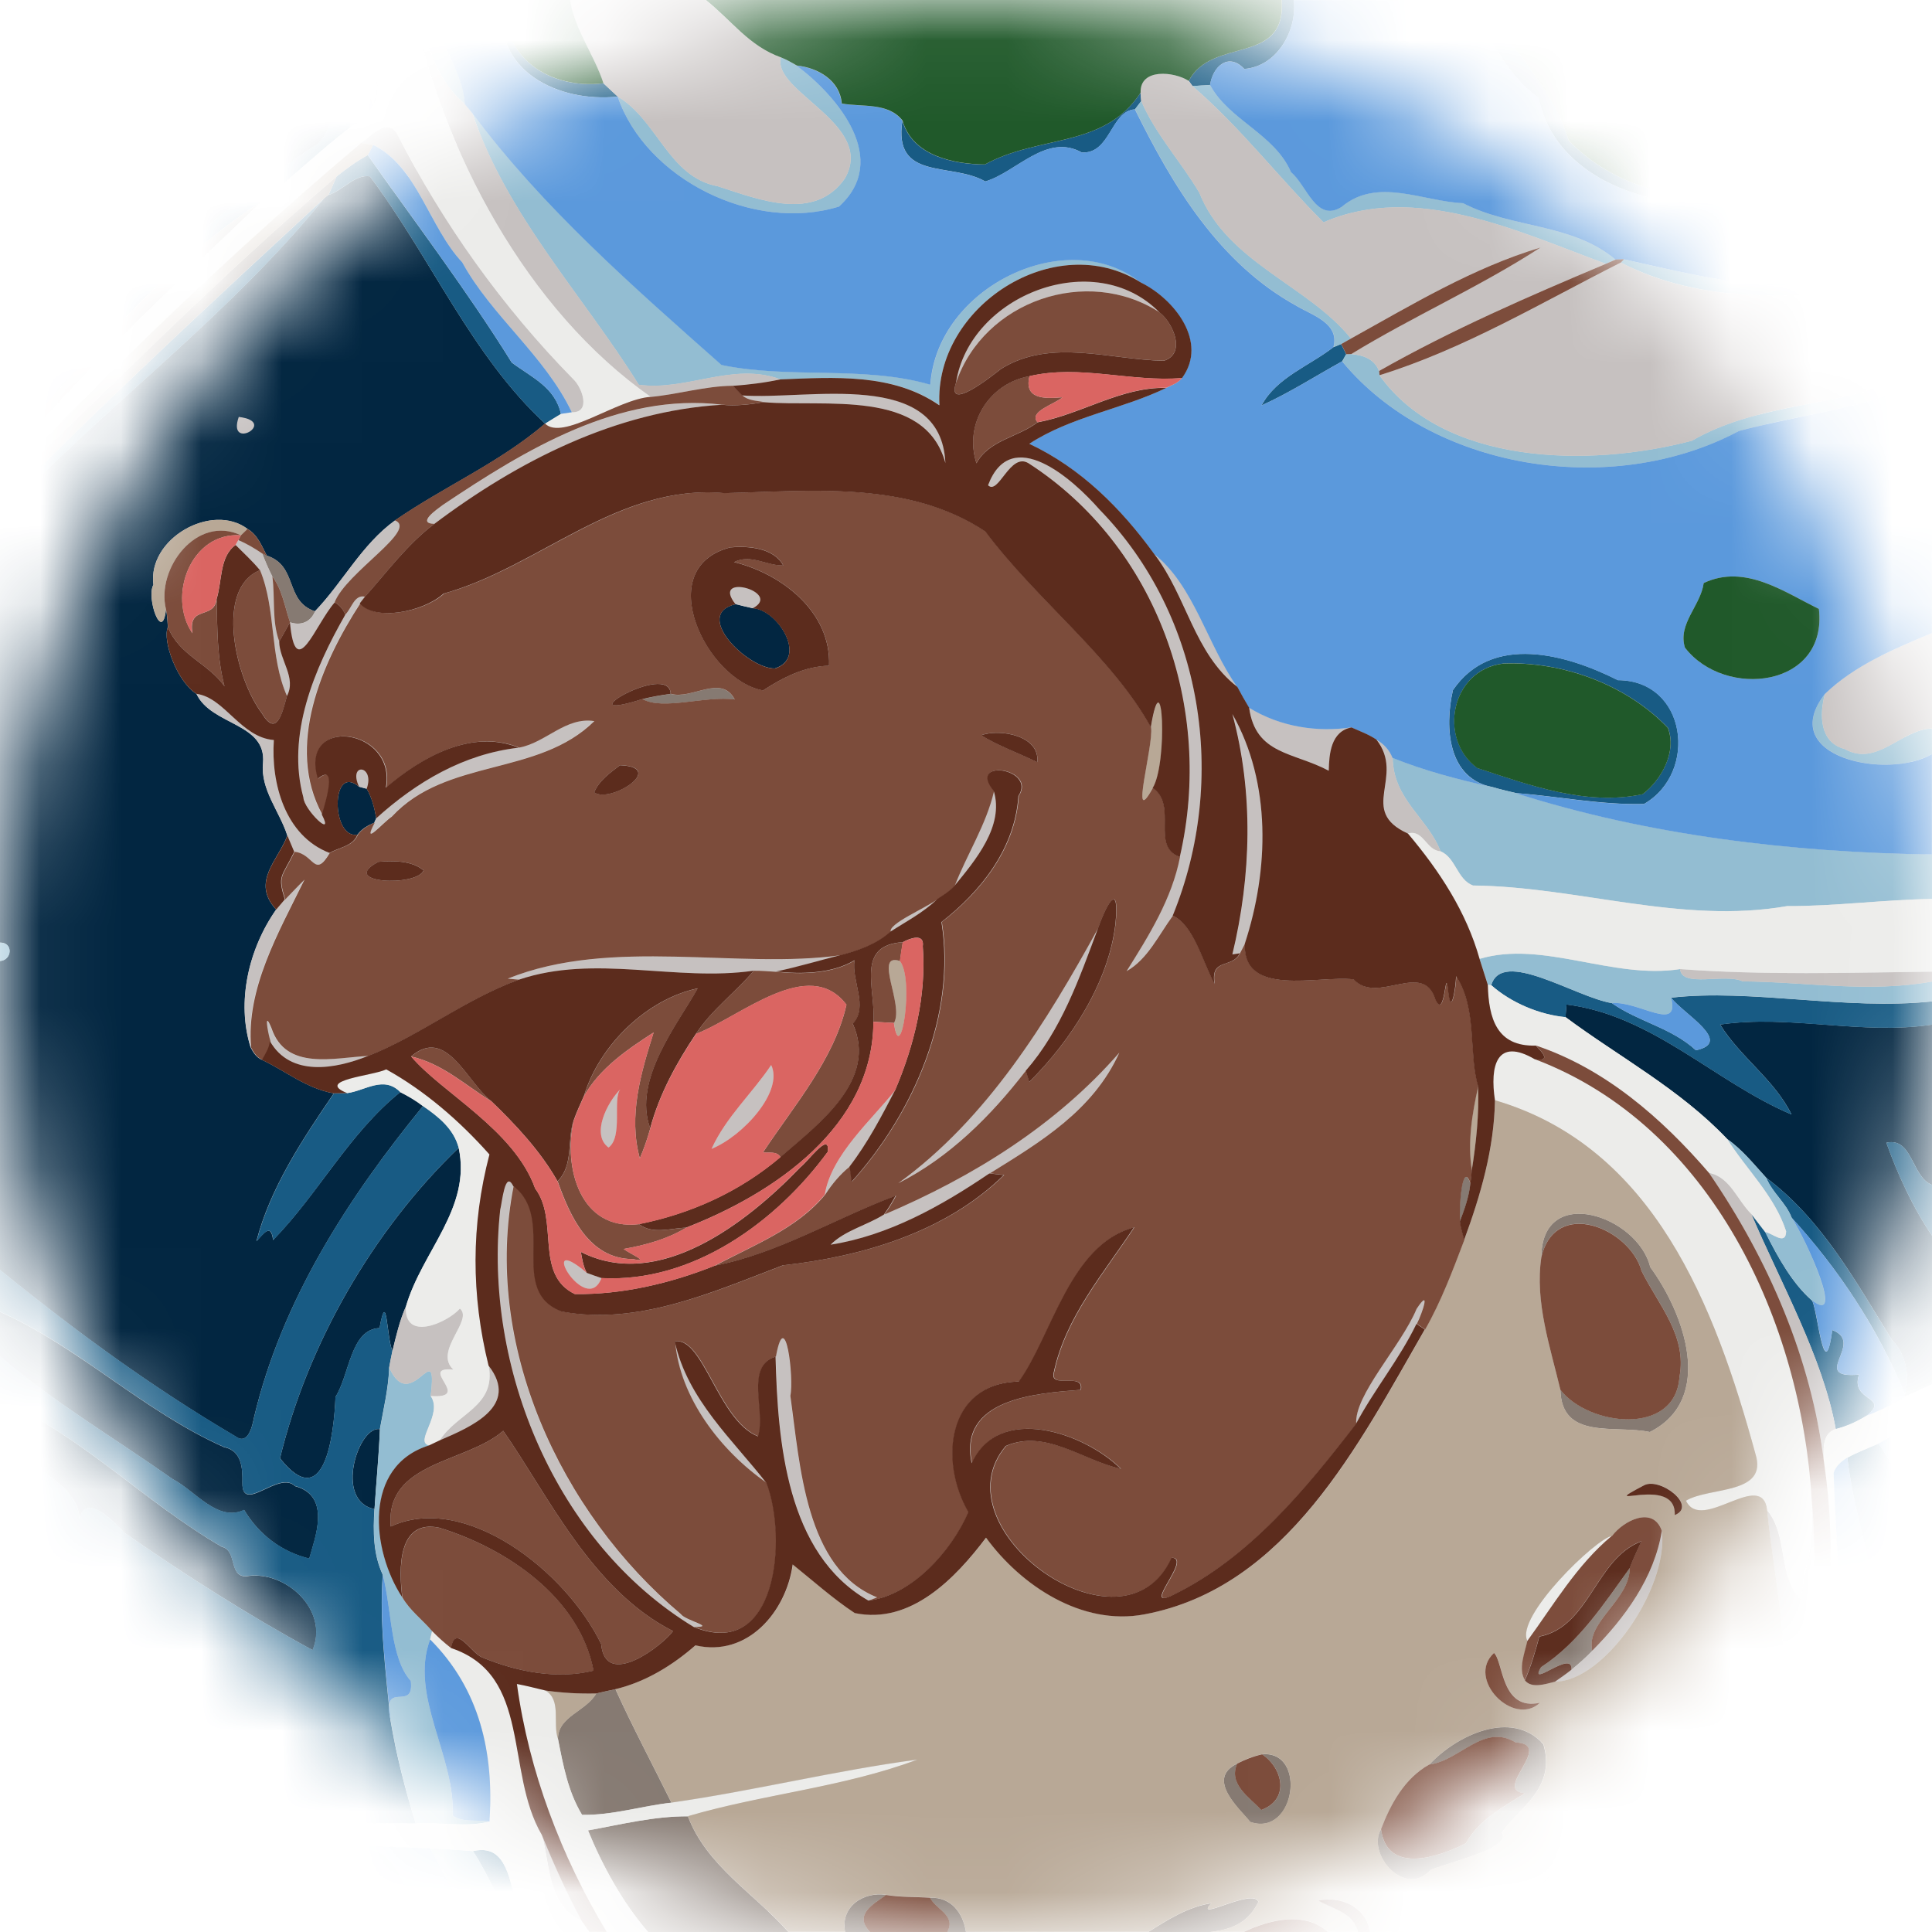
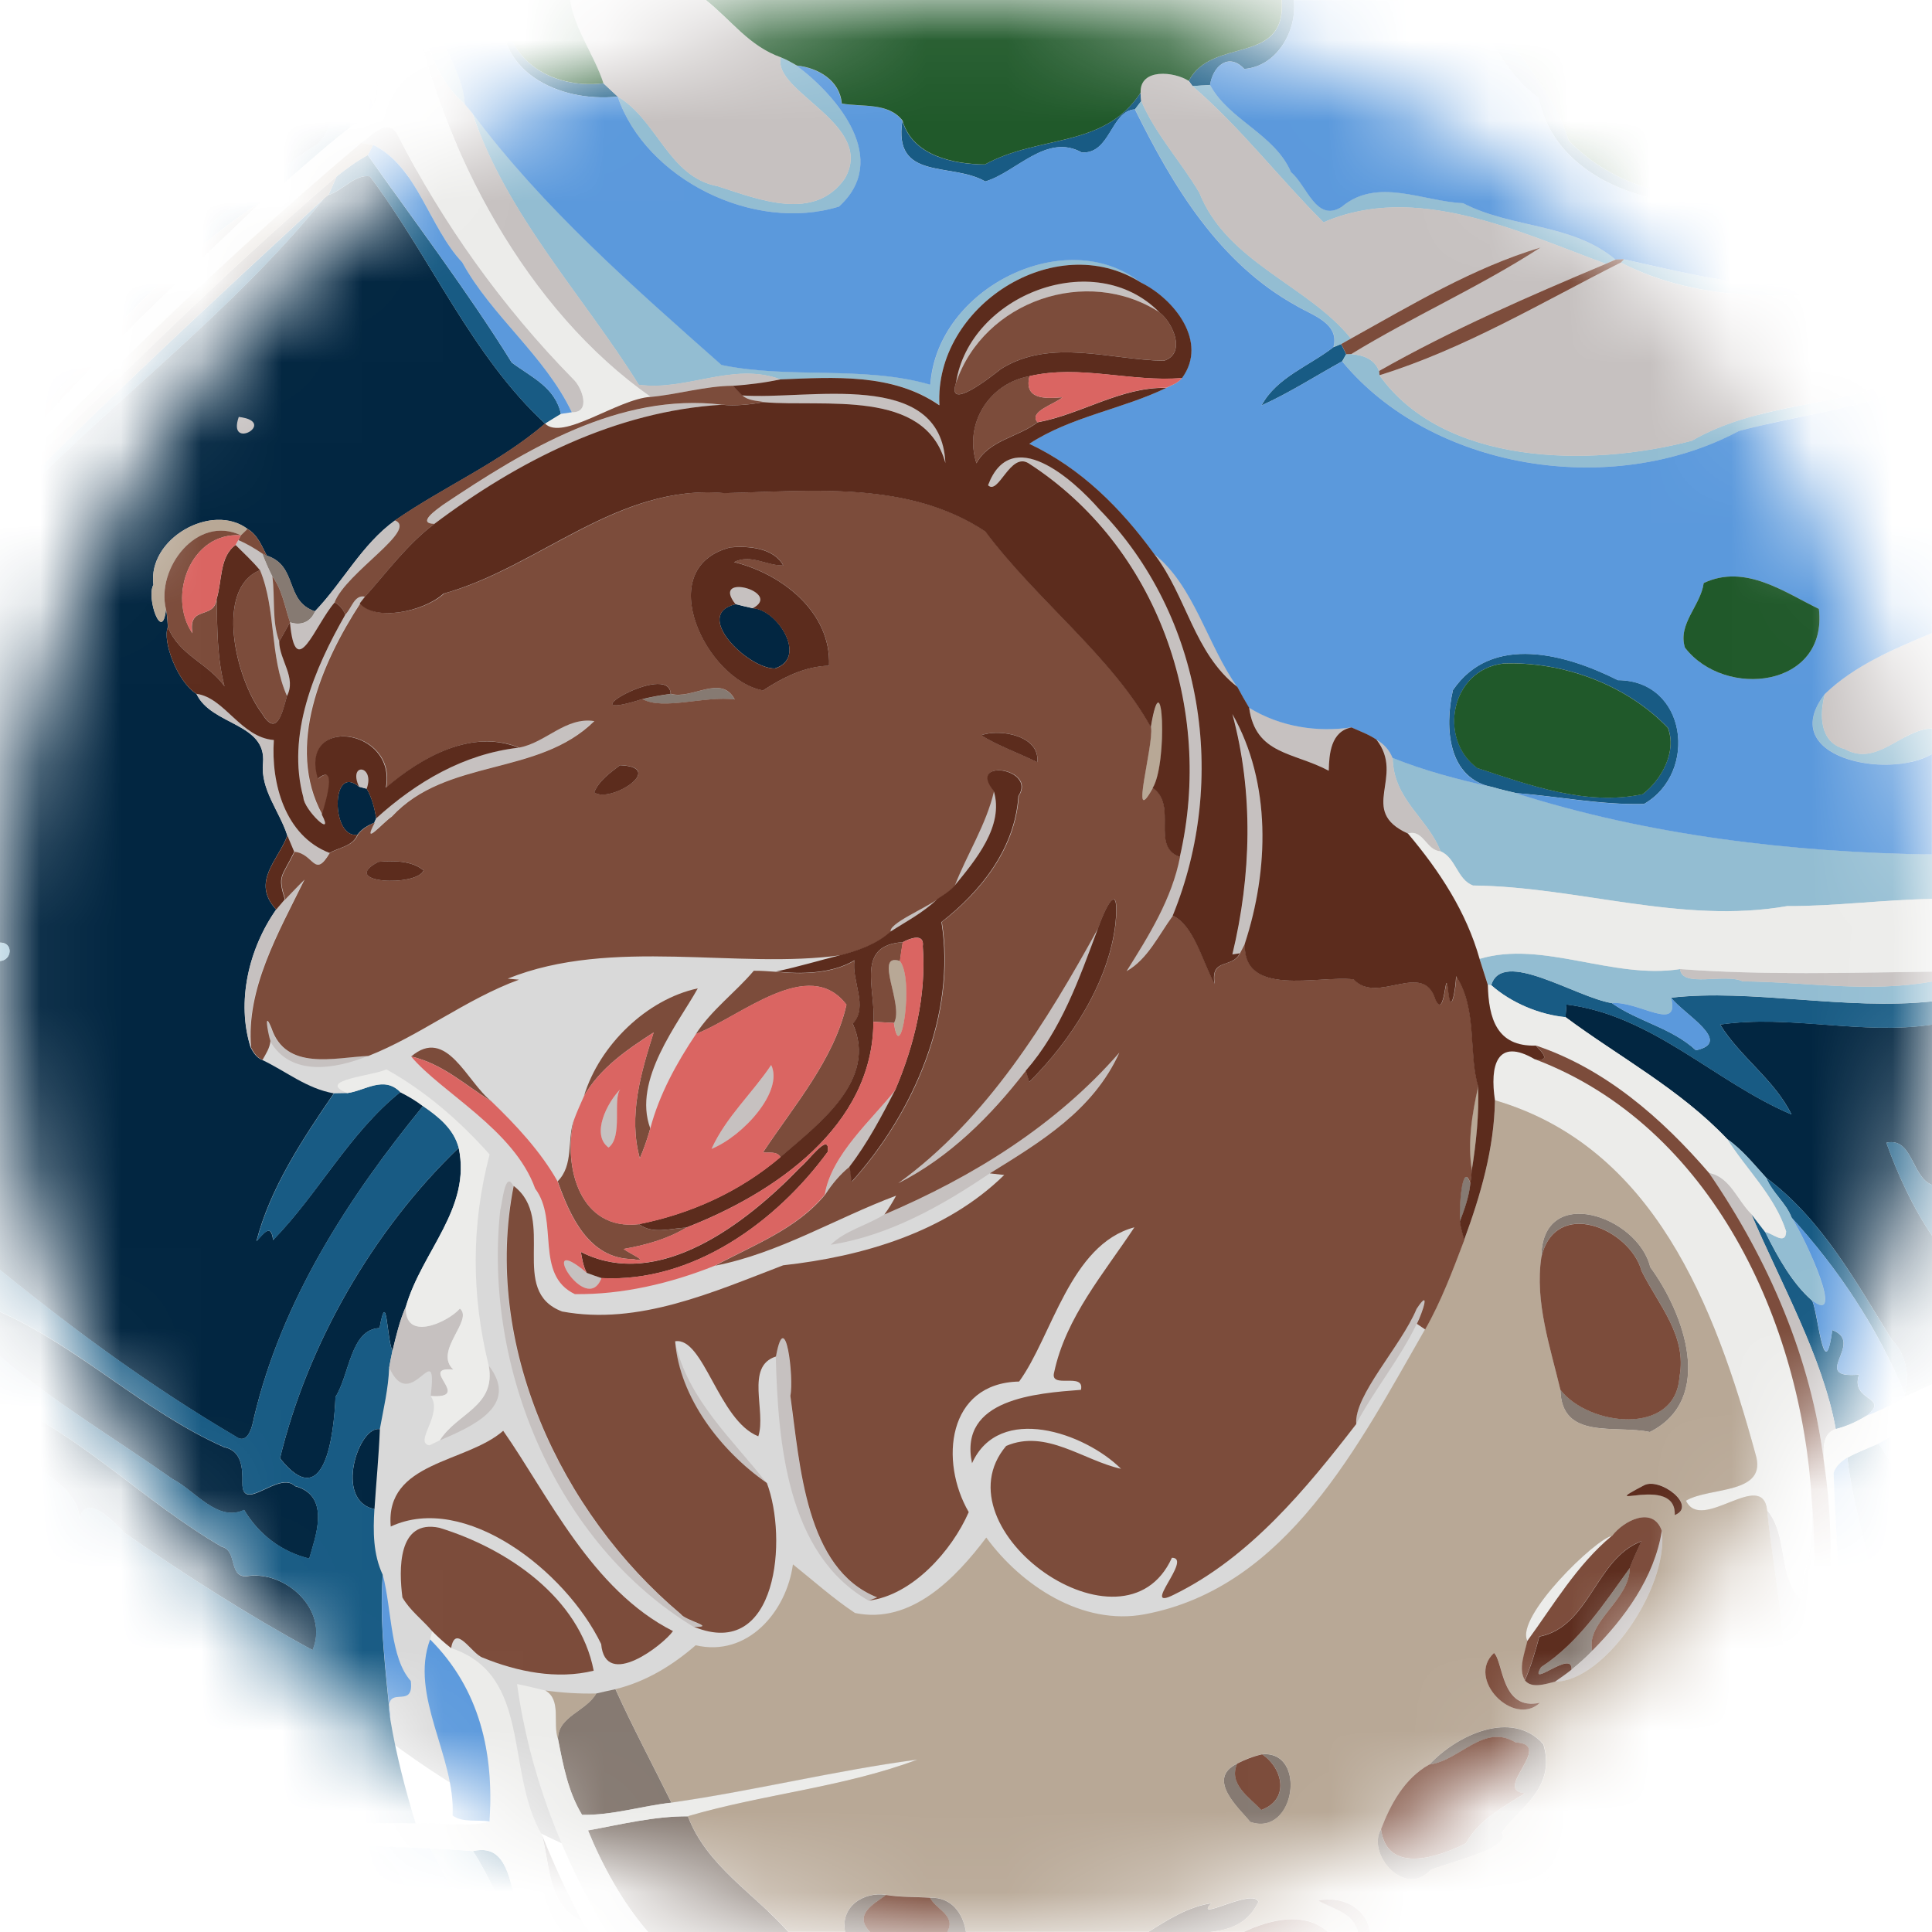
<svg xmlns="http://www.w3.org/2000/svg" fill="none" height="24" viewBox="0 0 24 24" width="24">
  <clipPath id="a">
    <path d="m0 0h24v24h-24z" />
  </clipPath>
  <mask id="b" height="24" maskUnits="userSpaceOnUse" width="24" x="0" y="0">
    <circle cx="12" cy="12" fill="#d9d9d9" r="12" />
  </mask>
  <g clip-path="url(#a)">
    <g mask="url(#b)">
      <circle cx="12" cy="12" fill="#d9d9d9" r="12" />
      <path d="m0 0h3.574c.026.629.895 1.235.377 1.785-1.528.984-2.792 2.317-3.951 3.698z" fill="#022641" />
      <path d="m4.082 2.421c.178-.054.326-.26.514-.23.772 1.037 1.264 2.227 2.176 3.072-.569.487-1.246.776-1.865 1.202-.414.299-.647.767-.995 1.129-.38-.128-.207-.564-.598-.692-.062-.121-.116-.261-.24-.332-.441-.33-1.242.116-1.169.695-.092.163.113.733.156.304.017.072.018.146.024.221-.071.169.116.68.355.829.184.395.871.358.827.859-.034.331.206.6.302.902-.113.306-.454.575-.139.919-.34.484-.497 1.147-.316 1.715.032.062.073.125.141.152.298.141.554.357.892.416-.395.578-.792 1.179-.962 1.837.088-.091.18-.233.207-.015.56-.572.943-1.325 1.579-1.837.099.05.195.106.283.174-.935 1.145-1.754 2.419-2.098 3.864-.022.114-.075.357-.235.236-1.031-.606-1.996-1.313-2.923-2.066v-3.837c.154-.012.167-.234 0-.229v-5.282c1.289-1.37 2.853-2.506 4.03-3.967.013-.01.039-.031.052-.04zm-1.116 2.758c.499.061-.151.433 0 0z" fill="#022641" />
      <path d="m9.626 8.304c-.337.004-1.03-.675-.487-.799.07.018.14.035.211.05.308.013.689.617.277.748z" fill="#022641" />
      <path d="m4.441 10.368c-.328.061-.336-.896.019-.595.023.006.071.019.095.025.066.112.097.239.119.367-.006.014-.019.041-.025.055-.08.033-.157.077-.209.149z" fill="#022641" />
      <path d="m19.46 12.478c1.069.133 1.847.965 2.795 1.366-.211-.431-.634-.708-.887-1.117.863-.127 1.756.133 2.632.001v1.991c-.257-.098-.237-.595-.567-.524.138.387.329.804.567 1.154v1.847c-.113.052-.229.101-.341.156l.005-.031c.064-.233.012-.497-.159-.672-.449-.723-.868-1.497-1.564-2.018-.154-.169-.298-.35-.487-.483-.586-.619-1.349-1.024-2.007-1.513.003-.04.009-.118.012-.157z" fill="#022641" />
      <path d="m3.478 18.116c.343-1.415 1.151-2.831 2.22-3.857.16.751-.454 1.281-.655 1.969-.079.178-.122.367-.168.555-.073-.166-.067-.8-.16-.285-.361.014-.37.575-.547.855-.019.452-.129 1.469-.689.763z" fill="#022641" />
      <path d="m0 16.297c.976.432 1.782 1.235 2.782 1.68.22.043.234.258.229.445-.003.392.453-.16.655.04.46.123.241.659.176.9-.344-.083-.629-.301-.809-.604-.331.156-.613-.243-.888-.383-.719-.507-1.475-.953-2.146-1.525z" fill="#022641" />
      <path d="m0 17.389c1.001.431 1.794 1.27 2.755 1.826.197.047.083.373.303.367.478-.085 1.035.413.826.917-.805-.437-1.598-.943-2.34-1.459-.129-.138-.48-.505-.556-.171-.016-.458-.703-.661-.989-1.028z" fill="#022641" />
      <path d="m4.652 18.746c-.508-.101-.195-1.044.067-.992-.013.332-.046.662-.067.992z" fill="#022641" />
      <path d="m3.574 0h.149c.067.194.115.401.253.561.026.141.17.214.197.356-.007.158.026.331.172.421.005.082.007.164.004.245-.379.287-.717.623-1.092.913-1.276.829-2.24 2.048-3.257 3.158v-.172c1.159-1.381 2.423-2.714 3.951-3.698.517-.55-.351-1.156-.377-1.785z" fill="#185b84" />
      <path d="m6.247 0h.041c-.08.728.562 1.115 1.208 1.034.058.056.118.111.178.166-.724.076-1.573-.307-1.427-1.2z" fill="#185b84" />
      <path d="m15.921 0h.152c.042.39-.215.826-.616.856-.195-.209-.392-.032-.424.199-.073.005-.146.01-.218.014-.012-.016-.035-.048-.047-.064.288-.556 1.216-.182 1.154-1.005z" fill="#185b84" />
      <path d="m18.289 0h.157c.295.602.847 1.075 1.04 1.745.676.704 1.815.901 2.705.47.362-.179.405.374.734.427.425.065.669.464 1.074.559v.169c-.646-.339-1.207-.58-1.813-1.015-1.054.436-2.818.104-3.073-1.139-.403-.292-.631-.767-.825-1.215z" fill="#185b84" />
      <path d="m12.233 2.044c.687-.375 1.48-.197 1.935-.892.002.026.007.077.009.103-.02.026-.059.077-.078.103-.302.019-.302.556-.66.536-.439-.244-.814.246-1.199.36-.425-.244-1.147-.001-1.03-.755.124.441.641.541 1.022.545z" fill="#185b84" />
      <path d="m4.181 2.192c.122-.098.249-.19.387-.266.589.839 1.237 1.689 1.789 2.578.242.181.539.305.611.638-.066.04-.131.081-.197.121-.911-.845-1.403-2.035-2.176-3.072-.188-.03-.336.176-.514.23.034-.076.067-.152.1-.229z" fill="#185b84" />
      <path d="m0 6.302c1.304-1.319 2.668-2.582 4.03-3.841-1.177 1.46-2.74 2.596-4.03 3.967z" fill="#185b84" />
      <path d="m16.566 4.312c.023-.01.071-.028.094-.038.016.032.047.095.063.126-.013.022-.037.066-.05.088-.333.184-.654.391-1.001.548.185-.348.594-.491.893-.724z" fill="#185b84" />
      <path d="m18.049 8.573c.484-.711 1.415-.444 2.049-.124.859.002 1.001 1.15.325 1.538-.534.014-1.064-.095-1.596-.136-.095-.023-.191-.044-.285-.073-.55-.104-.602-.727-.493-1.205zm.628-.331c-.65.073-.82.934-.326 1.298.648.212 1.355.475 2.056.325.23-.176.427-.526.313-.824-.517-.538-1.307-.827-2.042-.799z" fill="#185b84" />
      <path d="m18.525 12.238c.136-.46 1.04.147 1.498.223.331.233.741.305 1.044.586.473-.101-.155-.452-.308-.653.995-.114 2.171.16 3.241.046v.289c-.875.132-1.769-.127-2.632-.001.254.409.676.686.887 1.117-.949-.401-1.727-1.234-2.795-1.366-.003.039-.009.118-.012.157-.323-.031-.677-.178-.923-.397z" fill="#185b84" />
      <path d="m4.314 13.579c.22-.029.454-.222.659-.012-.637.512-1.019 1.265-1.579 1.837-.027-.218-.119-.076-.207.015.17-.658.566-1.259.962-1.837.041-.001.124-.002.166-.003z" fill="#185b84" />
      <path d="m5.256 13.741c.19.13.382.283.442.518-1.069 1.026-1.877 2.442-2.22 3.857.56.706.671-.311.689-.763.177-.28.186-.841.547-.855.094-.515.087.119.16.285-.014.068-.028.136-.04.205-.009.26-.07.512-.116.766-.262-.052-.575.891-.067.992-.017.277-.017.559.103.816-.043.604.038 1.202.095 1.8.073.437.185.866.314 1.29-.867.001-1.694-.045-2.56-.061.092-.032.19-.042.284-.064-.983.022-1.962-.2-2.89-.517v-4.171c.286.367.973.57.989 1.028.076-.334.427.033.556.171.742.516 1.535 1.022 2.34 1.459.209-.504-.349-1.001-.826-.917-.22.005-.106-.32-.303-.367-.961-.556-1.754-1.395-2.755-1.826v-.54c.67.572 1.427 1.018 2.146 1.525.275.14.557.539.888.383.181.303.465.521.809.604.065-.241.283-.777-.176-.9-.202-.2-.658.352-.655-.04.005-.187-.009-.401-.229-.445-1-.445-1.807-1.248-2.782-1.68v-.521c.928.753 1.892 1.46 2.923 2.066.16.121.213-.122.235-.236.343-1.445 1.162-2.719 2.098-3.864z" fill="#185b84" />
      <path d="m23.433 14.195c.33-.071.31.425.567.524v.631c-.238-.35-.429-.767-.567-1.154z" fill="#185b84" />
      <path d="m21.942 14.632c.696.521 1.114 1.295 1.564 2.018.171.175.223.439.159.672-.337-.824-.832-1.564-1.408-2.195-.071-.187-.241-.31-.315-.495z" fill="#185b84" />
      <path d="m22.804 17.752c-.16-.894-.684-1.814-1.048-2.67.058.074.115.148.172.223.166.334.346.645.577.847.068.056.154 1.123.256.371.418.158-.296.608.332.553-.114.338.392.269.098.509-.121.074-.25.135-.388.168z" fill="#185b84" />
      <path d="m23.738 17.704c.086-.049.175-.097.262-.146v1.97c-.17-.583-.107-1.225-.262-1.824z" fill="#185b84" />
      <path d="m22.948 18.108c.125-.068.259-.118.389-.176.173.27.362.511.035.746.292-.095.412.549.079.229-.149.328.295.196.24.518-.295-.142-.274.03-.409.23-.117-.495-.274-1.028-.334-1.547z" fill="#185b84" />
      <path d="m24 20.782c-.248-.232-.083-.661 0-.949z" fill="#185b84" />
      <path d="m23.326 22.664c.106-.455.344-1.394.674-1.847v1.475c-.576.043-.417.551 0 .141v.211c-.131.207-.167.457-.25.685-.158.079-.331.119-.499.167-.132-.033-.426.106-.435-.085.199-.23.257-.566.511-.745z" fill="#185b84" />
      <path d="m0 22.303c.995.218 1.971.557 2.996.634.347.209.812-.218 1.071.181.128.308.295.598.472.881h-4.538z" fill="#185b84" />
      <path d="m4.571 22.985c.386.025.452.554.632.822-.343-.109-.502-.507-.632-.822z" fill="#185b84" />
      <path d="m5.875 22.995c.551-.128.429.694.697 1.005h-.149c-.207-.322-.338-.686-.548-1.005z" fill="#185b84" />
      <path d="m3.723 0h.12c.067.181.131.366.133.561-.138-.16-.186-.367-.253-.561z" fill="#867a72" />
      <path d="m4.173.917c.102.118.178.26.172.421-.146-.089-.178-.262-.172-.421z" fill="#867a72" />
      <path d="m0 6.126c1.38-1.325 2.729-2.694 4.181-3.934-.033.077-.065.153-.1.229-.013.01-.039.03-.052.04-1.361 1.259-2.725 2.522-4.03 3.841z" fill="#867a72" />
      <path d="m0 5.655c1.016-1.111 1.981-2.329 3.257-3.158-1.121 1.072-2.264 2.134-3.257 3.332z" fill="#867a72" />
      <path d="m3.257 6.874.058.028c.391.128.218.564.598.692-.053.133-.175.182-.31.136-.065-.192-.096-.403-.22-.569-.048-.093-.089-.19-.126-.287z" fill="#867a72" />
      <path d="m8.331 8.619c.261.079.628-.25.795.071-.364-.05-.89.139-1.145-.005.115-.028.232-.049.35-.065z" fill="#867a72" />
      <path d="m18.136 15.171c-.016-.119.02-.778.13-.469-.017.163-.071.317-.13.469z" fill="#867a72" />
      <path d="m19.147 15.619c.003-.925 1.201-.516 1.353.122.421.574.808 1.637-.005 2.048-.432-.092-1.098.106-1.111-.525.347.451 1.43.581 1.479-.161.097-.511-.263-.895-.471-1.315-.142-.525-1.069-.923-1.245-.17z" fill="#867a72" />
      <path d="m20.246 19.477c.002.401-.548.667-.466 1.03-.08.084-.168.161-.259.235.023-.266-.549.252-.377-.032.47-.307.781-.784 1.102-1.232z" fill="#867a72" />
      <path d="m7.408 21.037c.079-.019.158-.036.237-.053.217.478.464.94.695 1.409-.371.04-.735.159-1.11.151-.175-.289-.235-.617-.299-.943-.002-.28.351-.343.476-.565z" fill="#867a72" />
      <path d="m17.755 21.921c.338-.364 1.024-.694 1.417-.253.167.557-.333.815-.514 1.094.112.191-.524.334-.882.464-.325.362-.807-.197-.62-.503.072.569.716.348 1.054.176.164-.295.464-.449.734-.622-.417-.032.376-.608-.116-.631-.398-.241-.689.226-1.073.275z" fill="#867a72" />
      <path d="m20.539 21.968c-.167-.434 1.157-.735 1.357-.101.008.073.052.083.112.05-.066.151-.142.297-.215.444-.047-.139-.178-.22-.275-.321-.224-.141-.515-.02-.766-.044.187-.103.406-.08.61-.115-.244-.264-.572-.032-.823.086z" fill="#867a72" />
      <path d="m15.679 21.793c.562-.05.411 1.035-.149.84-.116-.152-.564-.531-.16-.725-.114.256.148.416.298.576.354-.127.274-.514.012-.691z" fill="#867a72" />
      <path d="m21.188 22.358c.256.238.212.616.283.076.105.147.021.341.014.506-.041.064-.079.13-.113.198-.061.071-.122.14-.182.211.157-.635-.469.499-.734.652h-.257c.351-.353.642-.764.926-1.173.119-.134.086-.308.064-.469z" fill="#867a72" />
      <path d="m7.304 22.738c.411-.074.821-.178 1.241-.175.232.616.832.966 1.249 1.437h-1.744c-.32-.369-.568-.826-.746-1.262z" fill="#867a72" />
      <path d="m10.498 24c-.061-.313.226-.504.51-.46-.167.12-.404.244-.2.46z" fill="#867a72" />
      <path d="m11.552 23.575c.262-.011.411.188.447.425h-.232c.11-.207-.134-.274-.215-.425z" fill="#867a72" />
      <path d="m15.048 23.643c-.233.245.52-.197.584-.017-.117.244-.313.344-.598.374h-.77c.243-.153.494-.313.784-.357z" fill="#867a72" />
      <path d="m3.843 0h.239c.1.472.376.877.553 1.32-.083.101-.173.198-.287.263.002-.082.001-.164-.004-.245.006-.16-.07-.303-.172-.421-.028-.142-.172-.215-.197-.356-.002-.195-.066-.38-.133-.561z" fill="#93bdd2" />
      <path d="m5.213 0h.197c-.03.476.343.846.365 1.292-.374-.31-.512-.827-.562-1.292z" fill="#93bdd2" />
      <path d="m10.496 2.215c.385-.673-.907-1.073-.796-1.501.069.026.133.064.197.101.517.389 1.167 1.17.526 1.751-1.06.327-2.401-.34-2.749-1.366.493.29.632 1.001 1.244 1.114.508.164 1.201.446 1.579-.099z" fill="#93bdd2" />
      <path d="m14.814 1.069c.073-.005.145-.01.218-.014.238.438.803.61 1.006 1.084.196.157.311.631.629.43.441-.373 1.01-.067 1.508-.046.607.317 1.354.247 1.894.701-.031.013-.091.04-.121.053-1.09-.401-2.363-1.013-3.507-.515-.555-.554-1.032-1.181-1.628-1.693z" fill="#93bdd2" />
      <path d="m14.177 1.254c.18.419.493.752.722 1.14.343.866 1.355 1.152 1.883 1.811-.031.017-.092.052-.122.069-.023.01-.071.028-.094.038.08-.298-.263-.395-.458-.513-.964-.529-1.539-1.492-2.008-2.442.019-.026.058-.077.078-.103z" fill="#93bdd2" />
      <path d="m5.867 1.402c.88 1.18 1.997 2.156 3.098 3.131.847.177 1.761.004 2.594.245.082-1.207 1.693-1.999 2.614-1.268-1.069-.677-2.57.301-2.503 1.523-.58-.4-1.304-.346-1.974-.32-.597-.22-1.163.149-1.761.067-.69-1.108-1.64-2.102-2.068-3.377z" fill="#93bdd2" />
      <path d="m20.175 3.221c.918.201 1.925.491 2.863.197.362-.048.565.171.575.52.492.193.325.822-.111.963-.619.2-1.269.284-1.898.452-1.6.852-3.83.471-4.931-.864.013-.022.037-.066.05-.088l.062-.002c.148.012.289.06.346.21l.005.053c.796 1.115 2.594 1.151 3.881.813.784-.455 1.732-.425 2.562-.736.43-.392-.122-.764-.203-1.174-1.078.145-2.23.217-3.242-.303z" fill="#93bdd2" />
      <path d="m24 9.367c-.547.323-1.942.041-1.33-.747-.071.256-.069.602.245.684.401.226.697-.241 1.084-.256z" fill="#93bdd2" />
      <path d="m17.3 9.413c.4.164.821.271 1.243.365.094.028.19.049.285.073 1.65.527 3.431.737 5.173.763v.553c-.603.009-1.198.091-1.801.089-1.312.23-2.6-.242-3.902-.256-.197-.074-.212-.346-.403-.425-.161-.418-.586-.639-.595-1.162z" fill="#93bdd2" />
      <path d="m0 11.71c.167-.005.154.217 0 .229z" fill="#93bdd2" />
      <path d="m18.38 11.912c.784-.235 1.648.258 2.491.127.019.238.56.047.778.152.786.006 1.567.145 2.351.002v.246c-1.07.115-2.246-.16-3.241-.046.113.442-.403.038-.736.068-.458-.076-1.362-.683-1.498-.223l-.043-.005c-.035-.107-.068-.214-.102-.321z" fill="#93bdd2" />
      <path d="m21.455 14.149c.189.133.333.314.487.483.074.185.244.308.315.495.191.299.667 1.349.248 1.024-.231-.202-.411-.512-.577-.847.087.012.256.176.26-.008-.142-.442-.494-.769-.733-1.148z" fill="#93bdd2" />
-       <path d="m4.835 16.988c.269.61.609-.43.515.355.159.226-.214.574-.017.613-.824.255-.719 1.303-.334 1.888.094.163.248.277.369.418-.006.026-.019.078-.025.104-.261.7.317 1.453.279 2.187.127.093.31.048.459.075-.299.076-.611.003-.916.024-.13-.424-.241-.853-.314-1.29-.113-.512.299-.082.252-.48-.256-.289-.231-.851-.347-1.32-.12-.257-.121-.539-.103-.816.021-.331.054-.661.067-.992.046-.254.107-.506.116-.766z" fill="#93bdd2" />
      <path d="m22.52 22.501c.044-.148.097-.293.151-.437-.182.54.221.639.655.601-.254.179-.311.515-.511.745-.257.276-.433-.388-.113-.468.372-.247-.266-.112-.182-.441z" fill="#93bdd2" />
      <path d="m5.341 22.959c.178.008.356.024.534.036.21.319.341.683.548 1.005h-.661c-.062-.402-.182-.614-.421-1.041z" fill="#93bdd2" />
      <path d="m23.251 23.495c.169-.048.341-.088.499-.167.083 0 .167.001.25.004v.289c-.533-.129-1.309.416-1.637.008.255-.191.607.011.887-.134z" fill="#93bdd2" />
      <g fill="#c6c1c0">
        <path d="m4.082 0h.178c.001.469.612.88.375 1.32-.177-.443-.453-.848-.553-1.32z" />
        <path d="m5.114 0h.099c.05.466.188.982.562 1.292.031.037.061.073.092.11.428 1.274 1.378 2.269 2.068 3.377.598.082 1.164-.287 1.761-.067-.193.043-.39.065-.587.08-.347.002-.681.106-1.024.139-1.53-1.069-2.602-3.049-2.971-4.931z" />
        <path d="m7.081 0h1.685c.321.257.539.574.934.714-.111.428 1.181.829.796 1.501-.377.545-1.07.263-1.579.099-.611-.113-.751-.824-1.244-1.114-.06-.055-.119-.11-.178-.166-.114-.355-.353-.656-.415-1.034z" />
        <path d="m14.168 1.151c-.011-.308.419-.263.598-.146.012.016.035.048.047.064.596.512 1.073 1.139 1.628 1.693 1.144-.499 2.417.113 3.507.515-.958.403-1.915.818-2.818 1.331-.057-.15-.198-.198-.346-.21.767-.469 1.595-.833 2.35-1.323-.838.251-1.594.708-2.353 1.13-.529-.659-1.541-.945-1.883-1.811-.229-.388-.542-.721-.722-1.14-.002-.025-.007-.077-.009-.103z" />
        <path d="m4.486 1.776c.124-.088.326-.322.448-.112.569 1.116 1.306 2.147 2.184 3.042.112.102.23.421-.014.415-.335-.703-.998-1.195-1.361-1.862-.414-.438-.555-1.189-1.106-1.459-.037-.006-.113-.018-.15-.024z" />
        <path d="m17.137 4.662c1.057-.327 2.016-.905 2.998-1.4 1.012.52 2.165.448 3.242.303.081.41.632.782.203 1.174-.83.31-1.778.281-2.562.736-1.287.338-3.086.302-3.881-.813z" />
        <path d="m11.876 4.755c.166-1.09 1.721-1.699 2.528-.875-.9-.582-2.181-.145-2.528.875z" />
        <path d="m9.221 4.912c.811.062 2.474-.347 2.526.84-.252-.932-1.51-.691-2.255-.756-.092-.019-.198-.016-.271-.084z" />
        <path d="m5.501 6.274c1.021-.683 2.191-1.399 3.469-1.246-1.317.079-2.534.7-3.572 1.481-.226-.006.034-.182.104-.235z" />
        <path d="m2.966 5.179c.499.061-.151.433 0 0z" />
        <path d="m12.275 6.027c.287-.764 1.055-.074 1.385.302 1.291 1.327 1.6 3.352.909 5.044-.176.238-.313.542-.576.69.278-.442.563-.899.664-1.42.427-1.847-.278-3.858-1.88-4.891-.229-.139-.37.402-.502.274z" />
        <path d="m3.912 7.594c.348-.362.581-.83.995-1.129.295.116-.602.643-.748 1.018-.245.278-.486 1.008-.556.248.134.046.257-.004.31-.136z" />
        <path d="m2.962 6.708c.104.045.202.101.295.166.037.097.078.194.126.287.037.269-.009.55.086.809.004.232.218.449.096.677-.22-.499-.131-1.071-.335-1.564-.092-.113-.2-.21-.302-.313z" />
        <path d="m14.338 6.881c.497.391.661 1.128 1.033 1.651-.538-.417-.629-1.129-1.033-1.651z" />
        <path d="m9.139 7.505c-.321-.403.595-.151.211.05-.071-.015-.141-.032-.211-.05z" />
        <path d="m4.289 7.636c.08-.074.111-.253.247-.224l-.064.082c-.481.739-.935 1.781-.473 2.624.164.313-.224-.064-.229-.212-.214-.778.137-1.601.52-2.27z" />
        <path d="m22.67 8.62c.371-.358.861-.56 1.33-.757v1.186c-.388.014-.683.481-1.084.256-.314-.082-.316-.428-.245-.684z" />
        <path d="m2.441 8.619c.353.049.548.54.961.574-.037.532.136 1.189.69 1.402-.191.326-.196.012-.437-.014-.029-.067-.058-.134-.085-.201-.096-.302-.337-.571-.302-.902.044-.501-.643-.464-.827-.859z" />
        <path d="m15.517 8.79c.393.242.852.308 1.271.245-.256.051-.277.328-.282.538-.436-.233-.908-.197-.989-.783z" />
        <path d="m15.311 8.87c.486.856.454 1.936.155 2.851-.016.031-.047.091-.063.122l-.092.014c.236-.982.264-2.009 0-2.986z" />
        <path d="m6.443 9.287c.332-.061.577-.385.934-.329-.7.691-1.838.454-2.516 1.187-.11.071-.378.39-.212.074.006-.014.019-.041.025-.055.5-.451 1.087-.799 1.769-.877z" />
        <path d="m17.098 9.186c.091.052.163.129.202.227.009.523.434.744.595 1.162-.177-.01-.214-.276-.404-.221-.631-.287-.026-.701-.392-1.168z" />
        <path d="m4.459 9.773c-.14-.305.201-.271.095.025-.024-.006-.072-.019-.095-.025z" />
        <path d="m11.852 11.014c.152-.397.394-.764.492-1.187.134.439-.228.866-.492 1.187z" />
        <path d="m3.538 11.173c.08-.082.158-.166.24-.246-.328.667-.728 1.358-.663 2.087-.181-.568-.024-1.231.316-1.715.035-.042.071-.084.107-.126z" />
        <path d="m11.06 11.578c-.034-.1.427-.29.587-.409-.172.169-.386.28-.587.409z" />
        <path d="m11.157 14.699c1.108-.802 1.846-2.009 2.48-3.161-.23.619-.453 1.256-.895 1.762-.434.562-.948 1.076-1.586 1.399z" />
-         <path d="m6.302 12.158c1.292-.521 2.866-.11 4.145-.292-.269.067-.533.148-.805.205-.093-.006-.185-.014-.278-.013-.971.14-1.971-.21-2.922.113-.035-.003-.105-.01-.14-.013z" />
        <path d="m21.649 12.191c-.217-.106-.758.085-.778-.152 1.04.077 2.087.045 3.129.032v.122c-.784.143-1.565.004-2.351-.002z" />
        <path d="m3.354 12.931c-.033-.103-.085-.396.013-.161.178.537.784.367 1.205.347-.403.163-.962.264-1.218-.187z" />
        <path d="m10.982 15.089c1.099-.467 2.132-1.108 2.919-2.011-.325.719-.978 1.109-1.609 1.5-.596.404-1.254.773-1.972.885.176-.176.449-.24.662-.374z" />
        <path d="m9.58 13.231c.156.327-.347.881-.741 1.042.179-.397.505-.689.741-1.042z" />
        <path d="m7.706 13.531c-.098.122.037.589-.146.724-.221-.16-.018-.559.146-.724z" />
        <path d="m10.247 14.839c.08-.497.595-.938.874-1.297-.17.327-.341.655-.566.949-.122.097-.222.218-.307.349z" />
        <path d="m21.23 14.571c.262.049.351.339.526.511.364.856.888 1.776 1.048 2.67-.182.059-.151.281-.143.431-.159-1.305-.691-2.533-1.431-3.611z" />
        <path d="m6.216 15.027c.023-.082.059-.499.161-.294-.388 1.965.575 4.054 2.075 5.317.054.083.451.165.167.161-1.713-1.04-2.618-3.227-2.404-5.184z" />
        <path d="m7.472 15.877c-.193.501-.829-.611-.184-.065.061.023.122.044.184.065z" />
        <path d="m17.595 16.26c.178-.272.076.04.004.185-.212.439-.526.819-.753 1.245-.031-.355.557-.968.749-1.43z" />
        <path d="m4.875 16.783c.046-.188.089-.377.168-.555-.028.446.512.205.67.028.173.143-.331.527-.082.757-.452-.04.255.365-.281.329.094-.784-.246.256-.515-.355.012-.068.025-.137.04-.205z" />
        <path d="m9.637 16.852c.118-.647.226.272.179.488.121.862.187 2.15 1.078 2.504-.026.01-.077.029-.103.04-1.021-.582-1.126-1.976-1.154-3.031z" />
        <path d="m9.523 18.423c-.571-.395-1.084-1.06-1.139-1.76.157.725.733 1.234 1.139 1.76z" />
        <path d="m6.071 16.964c.39.501-.212.759-.608.929.217-.343.701-.419.608-.929z" />
        <path d="m22.507 18.65c.103 1.108-.084 2.239-.5 3.268-.06.033-.104.023-.112-.05.482-.97.153-2.09.057-3.107.265.317.13.828.42 1.109.051-.399.169-.637.134-1.219z" />
        <path d="m20.644 19.018c.081.722-.724 1.874-1.328 1.873.07-.048.139-.096.205-.149.091-.073.178-.151.259-.235.407-.409.77-.908.865-1.489z" />
        <path d="m21.485 22.939c.236-.26.029-.621.033-.898.097.101.228.182.275.321-.159.58-.336 1.198-.785 1.638h-.2c.231-.248.502-.52.565-.863.034-.068.073-.134.113-.198z" />
        <path d="m18.691 24c.44-.632 1.058-1.313 1.805-1.516-.593.435-1.18.905-1.6 1.516z" />
        <path d="m22.336 23.639c-.202-.436.198-.719.184-1.138-.085.329.554.194.182.441-.319.08-.144.744.113.468.009.191.303.052.435.085-.281.146-.632-.056-.887.134z" />
        <path d="m6.731 22.791c.148.364.31.722.495 1.068-.423-.183-.389-.685-.495-1.068z" />
      </g>
      <path d="m4.261 0h.853c.368 1.882 1.441 3.862 2.971 4.931-.416.028-1.093.551-1.313.332.066-.04.131-.082.197-.121.034-.005.101-.016.135-.02.244.006.126-.313.014-.415-.878-.895-1.615-1.926-2.184-3.042-.121-.21-.324.023-.448.112-1.577 1.331-3.064 2.763-4.486 4.257v-.205c.992-1.198 2.135-2.26 3.257-3.332.375-.29.713-.626 1.092-.913.114-.065.204-.163.287-.263.237-.44-.374-.851-.375-1.32z" fill="#ececea" />
      <path d="m17.49 10.354c.191-.055.227.211.404.221.191.08.206.351.403.425 1.302.014 2.59.486 3.902.256.603.002 1.198-.08 1.801-.089v.903c-1.042.013-2.089.046-3.129-.032-.842.131-1.707-.362-2.491-.127-.165-.586-.5-1.095-.89-1.558z" fill="#ececea" />
      <path d="m18.482 12.233.043.005c.247.219.6.367.923.397.658.49 1.421.895 2.007 1.513.238.379.59.706.733 1.148-.004.184-.173.02-.26.008-.057-.074-.115-.149-.172-.223-.175-.172-.265-.461-.526-.511-.584-.679-1.289-1.295-2.151-1.583-.486.014-.585-.338-.596-.755z" fill="#ececea" />
      <path d="m18.572 13.669c-.065-.431.022-.79.496-.511 2.196.832 3.314 3.272 3.439 5.492.034.583-.083.82-.134 1.219-.29-.281-.155-.792-.42-1.109-.067-.521-.817.291-1.009-.117.295-.176 1.023-.071.863-.581-.506-1.849-1.265-3.815-3.235-4.393z" fill="#ececea" />
      <path d="m4.314 13.579c-.404-.162.326-.215.486-.295.482.268.916.644 1.282 1.057-.23.878-.227 1.75-.011 2.623.093.509-.391.586-.608.929-.032.016-.098.047-.13.062-.197-.04.176-.388.017-.613.536.037-.172-.369.281-.329-.248-.23.256-.614.082-.757-.158.177-.698.418-.67-.028.201-.688.815-1.219.655-1.969-.061-.235-.252-.388-.442-.518-.088-.068-.184-.124-.283-.174-.205-.21-.439-.017-.659.012z" fill="#ececea" />
      <path d="m23.659 17.352c.112-.055.227-.104.341-.156v.362c-.087.049-.175.097-.262.146-.136.073-.267.154-.401.228-.131.058-.264.108-.389.176-.073.046-.143.105-.17.19.041 1.252.203 2.533-.106 3.766-.055.144-.107.289-.151.437.014.419-.386.702-.184 1.138-.212.082-.441.173-.581.361h-.61c1.265-1.601 1.813-3.803 1.516-5.818-.008-.15-.04-.371.143-.431.138-.033.266-.094.388-.168.164-.061.32-.138.468-.231z" fill="#ececea" />
      <path d="m18.974 20.387c-.164-.296.866-1.289 1.051-1.306-.434.36-.722.855-1.051 1.306z" fill="#ececea" />
      <path d="m5.343 20.366c.006-.026.019-.079.025-.104.074.075.152.146.236.211 1.01.337.667 1.528 1.127 2.319.106.383.072.885.495 1.068.032.047.064.094.097.14h-.751c-.268-.311-.146-1.133-.697-1.005-.178-.012-.356-.028-.534-.036-1.801-.044-3.612-.237-5.341-.766v-.182c.928.317 1.906.539 2.89.517-.095.022-.193.032-.284.064.865.016 1.693.062 2.56.061.305-.021.617.052.916-.024.056-.858-.122-1.645-.738-2.262z" fill="#ececea" />
      <path d="m6.423 20.92c.119.022.236.053.354.081.202.121.085.407.155.601.064.326.124.654.299.943.375.008.739-.11 1.11-.151 1.024-.146 2.03-.398 3.055-.534-.919.345-1.913.428-2.85.703-.421-.002-.83.101-1.241.175.178.436.427.893.746 1.262h-.513c-.565-.942-.966-1.99-1.115-3.08z" fill="#ececea" />
      <path d="m5.41 0h.836c-.145.893.703 1.276 1.427 1.2.349 1.025 1.69 1.693 2.749 1.366.641-.581-.008-1.362-.526-1.751.263.028.535.184.558.472.252.044.579-.016.755.212-.117.755.604.512 1.03.755.385-.114.76-.604 1.199-.36.358.019.358-.517.66-.536.469.95 1.045 1.913 2.008 2.442.196.118.538.215.458.513-.299.233-.708.376-.893.724.347-.157.668-.364 1.001-.548 1.101 1.335 3.331 1.716 4.931.864.629-.167 1.279-.251 1.898-.452.436-.141.603-.77.111-.963-.01-.349-.212-.568-.575-.52-.938.294-1.945.004-2.863-.197-.035.001-.07.002-.105.004-.54-.455-1.286-.385-1.894-.701-.499-.021-1.067-.327-1.508.046-.318.201-.434-.272-.629-.43-.203-.475-.769-.646-1.006-1.084.032-.23.229-.407.424-.199.401-.03.658-.466.616-.856h2.216c.194.448.422.923.825 1.215.256 1.243 2.02 1.575 3.073 1.139.606.435 1.167.676 1.813 1.015v4.494c-.469.197-.959.399-1.33.757-.612.788.782 1.07 1.33.747v1.247c-1.742-.026-3.523-.236-5.173-.763.532.041 1.062.151 1.596.136.676-.388.534-1.535-.325-1.538-.634-.32-1.565-.587-2.049.124-.109.479-.056 1.102.493 1.205-.421-.094-.842-.202-1.243-.365-.038-.098-.11-.175-.202-.227-.096-.065-.206-.103-.31-.151-.419.062-.878-.003-1.271-.245-.052-.085-.1-.17-.146-.258-.372-.523-.536-1.26-1.033-1.651-.41-.566-.911-1.068-1.552-1.369.52-.339 1.153-.429 1.701-.694.07-.033.148-.059.197-.122.329-.448-.098-.983-.511-1.186-.922-.731-2.533.061-2.614 1.268-.833-.241-1.747-.068-2.594-.245-1.1-.974-2.218-1.951-3.098-3.131-.031-.037-.061-.073-.092-.11-.022-.446-.395-.816-.365-1.292zm15.754 7.243c-.037.28-.325.505-.233.802.496.644 1.777.498 1.664-.481-.421-.202-.915-.566-1.431-.321z" fill="#5b99dc" />
      <path d="m4.636 1.8c.551.27.692 1.021 1.106 1.459.364.667 1.026 1.159 1.361 1.862-.034.005-.101.015-.135.02-.073-.332-.37-.457-.611-.638-.552-.889-1.199-1.739-1.789-2.578.023-.041.046-.083.067-.126z" fill="#5b99dc" />
      <path d="m20.759 12.394c.154.201.781.552.308.653-.303-.28-.713-.353-1.044-.586.332-.03.848.374.736-.068z" fill="#5b99dc" />
      <path d="m22.257 15.127c.576.631 1.071 1.372 1.408 2.195l-.005.031c-.148.093-.304.17-.468.231.295-.24-.212-.171-.098-.509-.629.056.086-.394-.332-.553-.101.751-.187-.315-.256-.371.419.325-.057-.725-.248-1.024z" fill="#5b99dc" />
      <path d="m23.338 17.932c.134-.074.265-.155.401-.228.154.599.092 1.241.262 1.824v.305c-.083.288-.248.716 0 .949v.035c-.329.453-.568 1.392-.674 1.847-.433.038-.836-.061-.655-.601.31-1.232.147-2.513.106-3.766.027-.085.097-.144.17-.19.06.52.217 1.052.334 1.547.135-.2.113-.371.409-.23.055-.323-.389-.19-.24-.518.334.32.214-.325-.079-.229.327-.235.138-.476-.035-.746z" fill="#5b99dc" />
      <path d="m4.756 19.562c.116.469.091 1.031.347 1.32.047.398-.365-.032-.252.48-.057-.598-.138-1.196-.095-1.8z" fill="#5b99dc" />
      <path d="m5.622 22.553c.038-.734-.54-1.487-.279-2.187.616.617.794 1.404.738 2.262-.149-.027-.332.018-.459-.075z" fill="#5b99dc" />
      <path d="m0 22.193c1.729.529 3.539.721 5.341.766.239.427.359.639.421 1.041h-1.223c-.177-.284-.344-.573-.472-.881-.259-.399-.724.028-1.071-.181-1.025-.077-2.001-.416-2.996-.634zm4.571.792c.13.315.289.713.632.822-.18-.268-.246-.797-.632-.822z" fill="#5b99dc" />
      <path d="m24 22.433c-.417.41-.576-.098 0-.141z" fill="#5b99dc" />
      <path d="m23.75 23.328c.083-.228.119-.478.25-.685v.689c-.083-.003-.167-.004-.25-.004z" fill="#5b99dc" />
      <path d="m6.288 0h.793c.062.378.301.68.415 1.034-.646.08-1.289-.307-1.208-1.034z" fill="#20592a" />
      <path d="m8.767 0h7.154c.061.823-.866.449-1.154 1.005-.179-.117-.609-.162-.598.146-.455.695-1.248.517-1.935.892-.382-.005-.898-.104-1.022-.545-.176-.228-.503-.167-.755-.212-.023-.288-.295-.444-.558-.472-.064-.037-.128-.074-.197-.101-.395-.14-.613-.457-.934-.714z" fill="#20592a" />
      <path d="m18.446 0h5.553v3.2c-.405-.095-.648-.494-1.074-.559-.329-.053-.372-.606-.734-.427-.89.431-2.029.235-2.705-.47-.194-.67-.746-1.143-1.04-1.745z" fill="#20592a" />
      <path d="m21.164 7.243c.516-.245 1.01.119 1.431.321.113.979-1.168 1.125-1.664.481-.092-.296.196-.522.233-.802z" fill="#20592a" />
      <path d="m18.677 8.243c.736-.028 1.526.261 2.042.799.115.299-.082.648-.313.824-.701.149-1.408-.113-2.056-.325-.494-.364-.324-1.225.326-1.298z" fill="#20592a" />
      <path d="m0 6.033c1.421-1.494 2.908-2.926 4.486-4.257.037.006.113.018.15.024-.022.043-.044.085-.067.126-.138.076-.265.167-.387.266-1.452 1.24-2.801 2.609-4.181 3.934z" fill="#b8a896" />
      <path d="m1.906 7.265c-.073-.579.728-1.025 1.169-.695-.028.026-.055.053-.082.08-.545-.261-1.057.41-.931.919-.043.428-.248-.141-.156-.304z" fill="#b8a896" />
      <path d="m14.298 9.033c.149-.904.212.449.023.754-.3.544.012-.529-.023-.754z" fill="#b8a896" />
      <path d="m11.105 12.707c.128-.226-.261-.877.074-.769.183.219.008 1.343-.074.769z" fill="#b8a896" />
      <path d="m9.859 12.557c.368-.107-.133.469 0 0z" fill="#b8a896" />
      <path d="m18.283 14.543c-.056-.348.002-.71.079-1.051.014.352-.025.703-.079 1.051z" fill="#b8a896" />
      <path d="m18.572 13.668c1.97.578 2.729 2.544 3.235 4.393.16.51-.569.405-.863.581.192.408.942-.404 1.009.117.096 1.018.425 2.138-.057 3.107-.2-.634-1.524-.334-1.357.101-.211.207.091.073.213.029.251.024.542-.097.766.044-.004.277.203.638-.033.898.007-.164.091-.359-.014-.506-.232-.381-.703-.155-.975.05-.747.203-1.366.884-1.805 1.516h-1.673c-.041-.306-.358-.452-.639-.39.184.11.436.146.491.39h-.373c-.292-.263-.728-.151-1.047 0h-.415c.286-.029.481-.13.598-.374-.064-.181-.818.262-.584.017-.289.044-.541.204-.784.357h-2.265c-.036-.237-.185-.436-.447-.425-.181-.013-.364-.005-.545-.035-.284-.044-.571.147-.51.46h-.703c-.416-.471-1.016-.821-1.249-1.437.937-.275 1.931-.358 2.85-.703-1.025.136-2.031.388-3.055.534-.232-.47-.479-.932-.695-1.409.376-.091.71-.296.996-.545.644.151 1.128-.416 1.208-1.005.254.203.5.424.771.604.697.146 1.252-.434 1.631-.937.43.59 1.19 1.1 1.968.953 1.771-.332 2.665-2.119 3.482-3.539.201-.353.343-.735.487-1.113.205-.557.373-1.136.383-1.733zm.575 1.95c-.083.551.11 1.113.237 1.646.013.631.679.433 1.111.525.813-.411.425-1.475.005-2.048-.152-.638-1.35-1.047-1.353-.122zm1.279 2.831c-.661.347.404-.148.379.371.285-.113-.179-.473-.379-.371zm-.4.631c-.185.017-1.215 1.009-1.051 1.306-.032.152-.116.344-.031.487.083.106.257.045.373.017.604.002 1.409-1.15 1.328-1.873-.109-.317-.48-.125-.619.064zm-1.466 1.453c-.352.322.244.926.571.618-.485.107-.452-.51-.571-.618zm-.804 1.386c-.304.17-.477.486-.598.802-.187.306.295.866.62.503.358-.13.994-.273.882-.464.181-.278.681-.536.514-1.094-.394-.441-1.079-.11-1.417.253zm-2.386-.013c-.404.194.044.574.16.725.56.195.711-.89.149-.84-.108.023-.212.064-.31.115z" fill="#b8a896" />
      <path d="m6.777 21c.209.029.42.042.631.037-.125.222-.479.285-.476.565-.07-.194.047-.481-.155-.601z" fill="#b8a896" />
      <path d="m21.189 23.348c.06-.071.122-.14.182-.211-.063.343-.334.614-.565.863h-.132c.167-.221.343-.434.514-.652z" fill="#b8a896" />
      <path d="m21.755 24c.14-.188.369-.279.581-.361l.027-.01c.328.409 1.104-.137 1.637-.008v.379z" fill="#b8a896" />
      <path d="m16.783 4.205c.76-.422 1.516-.879 2.353-1.13-.755.49-1.583.854-2.35 1.323l-.062.002c-.016-.031-.047-.094-.063-.126.031-.017.092-.052.122-.069z" fill="#7c4c3b" />
      <path d="m20.07 3.224c.035-.002.07-.003.105-.004l-.04.041c-.982.495-1.942 1.073-2.998 1.4l-.005-.053c.903-.513 1.86-.928 2.818-1.331.03-.013.09-.04.121-.053z" fill="#7c4c3b" />
      <path d="m11.876 4.755c.347-1.02 1.628-1.457 2.528-.875.162.124.338.507.055.601-.667-.011-1.401-.283-2.02.098-.137.109-.686.54-.563.175z" fill="#7c4c3b" />
      <path d="m12.13 5.754c-.16-.49.158-.993.659-1.082-.073.288.188.284.409.263-.094.087-.425.176-.31.31-.242.186-.604.22-.758.508z" fill="#7c4c3b" />
      <path d="m8.084 4.931c.343-.033.677-.136 1.024-.139.036.041.074.08.113.119.073.068.179.065.271.084-.173.029-.348.05-.523.032-1.278-.154-2.448.562-3.469 1.246-.07.053-.33.229-.104.235-.337.253-.583.594-.861.904-.136-.029-.167.149-.247.224-.025-.068-.069-.119-.131-.154.146-.374 1.043-.902.748-1.018.619-.426 1.295-.715 1.865-1.202.22.22.897-.304 1.313-.332z" fill="#7c4c3b" />
      <path d="m9.001 6.125c1.098-.026 2.284-.157 3.241.476.634.85 1.575 1.558 2.057 2.432.035.225-.277 1.298.023.754.317.223-.032.729.337.857-.101.521-.386.977-.664 1.42.263-.148.4-.452.576-.69.259.122.359.545.519.85-.054-.333.221-.186.314-.382.016-.031.047-.091.063-.122-.03.676.904.395 1.351.445.292.323.863-.24 1.015.249.123.278.122-.445.158-.115.035.351.095-.022.1-.174.268.412.151.965.273 1.367-.077.341-.136.703-.079 1.051-.005.053-.011.106-.017.159-.11-.309-.145.349-.13.469.008.079.034.154.053.231-.144.378-.286.76-.487 1.113-.026-.017-.077-.052-.103-.07.072-.145.175-.457-.004-.185-.192.462-.78 1.075-.749 1.43-.62.802-1.321 1.657-2.264 2.119-.432.218.24-.458-.026-.458-.596 1.315-2.933-.356-2.059-1.389.496-.214.959.181 1.427.284-.449-.447-1.514-.817-1.851-.069-.17-.803.801-.869 1.353-.912.05-.227-.392-.002-.333-.217.146-.686.62-1.231.997-1.802-.8.214-1.023 1.355-1.432 1.916-.895.019-.991.995-.626 1.622-.211.484-.703 1.033-1.241 1.099.026-.01.077-.029.103-.04-.891-.353-.957-1.642-1.078-2.504.047-.216-.061-1.135-.179-.488-.386.121-.117.682-.219.991-.494-.194-.679-1.238-1.033-1.18.055.7.568 1.364 1.139 1.76.26.681.137 2.211-.903 1.788.284.004-.113-.079-.167-.161-1.5-1.262-2.464-3.352-2.075-5.317.543.412-.076 1.303.602 1.56.949.176 1.877-.242 2.746-.574.985-.109 2.02-.41 2.746-1.122-.045-.005-.134-.015-.179-.02.631-.391 1.284-.781 1.609-1.5-.787.903-1.82 1.544-2.919 2.011.055-.074.102-.153.146-.234-.752.281-1.453.715-2.249.87.475-.256 1.02-.458 1.369-.885.085-.131.185-.252.307-.349.006.047.018.143.024.191.773-.858 1.301-2.08 1.117-3.227.496-.386.914-.916.956-1.566.229-.346-.645-.472-.307-.062-.098.424-.34.79-.492 1.187-.06.062-.134.108-.205.155-.161.119-.621.309-.587.409-.169.154-.395.232-.613.289-1.279.182-2.852-.229-4.145.292.035.003.105.01.14.013-.659.241-1.235.698-1.87.947-.421.02-1.027.19-1.205-.347-.097-.235-.046.058-.013.161-.007.088-.056.16-.098.235-.068-.026-.109-.09-.141-.152-.065-.729.335-1.42.663-2.087-.082.08-.16.164-.24.246-.094-.304-.041-.268.117-.592.241.026.245.34.437.014.12-.068.292-.083.349-.227.052-.071.128-.116.209-.149-.166.316.103-.003.212-.074.678-.733 1.816-.496 2.516-1.187-.357-.056-.602.268-.934.329-.588-.239-1.209.12-1.65.496.137-.738-1.084-.91-.845-.11.241-.199.109.251.05.445-.461-.843-.008-1.885.473-2.624.185.226.79.109 1.041-.121 1.184-.328 2.164-1.369 3.488-1.248zm.072.674c-.986.256-.291 1.653.407 1.777.249-.161.515-.299.82-.307.026-.668-.589-1.142-1.18-1.287.205-.106.406.048.61.041-.119-.219-.432-.245-.656-.224zm-1.091 1.885c.254.144.781-.045 1.145.005-.167-.32-.534.008-.795-.071-.017-.415-1.355.387-.35.065zm4.207.449c.191.122.481.227.696.334.041-.325-.458-.421-.696-.334zm-4.486.372c-.122.094-.261.191-.321.337.197.144.908-.313.321-.337zm-3.002 1.201c-.509.268.478.313.562.106-.152-.125-.376-.121-.562-.106zm8.937.832c-.634 1.151-1.372 2.359-2.48 3.161.638-.322 1.152-.837 1.586-1.399.011.035.032.106.043.14.527-.523.992-1.252 1.072-1.973.047-.481-.082-.313-.22.07z" fill="#7c4c3b" />
      <path d="m3.074 6.571c.124.071.178.211.24.332l-.058-.028c-.093-.064-.191-.121-.295-.166l.031-.058c.027-.027.054-.053.082-.08z" fill="#7c4c3b" />
      <path d="m2.062 7.569c-.126-.509.386-1.18.931-.919-.62-.046-.92.755-.602 1.217-.059-.355.27-.164.3-.424.008.363.004.728.098 1.082-.21-.292-.561-.382-.703-.735-.006-.074-.007-.149-.024-.221z" fill="#7c4c3b" />
      <path d="m3.255 8.861c-.334-.44-.587-1.551-.025-1.779.204.493.115 1.066.335 1.564-.053.194-.125.525-.31.215z" fill="#7c4c3b" />
      <path d="m3.383 7.161c.124.166.154.377.22.569-.043.08-.089.16-.134.239-.095-.259-.049-.54-.086-.809z" fill="#7c4c3b" />
      <path d="m10.85 12.693c.029-.413-.227-.949.365-.988-.013.077-.025.155-.035.233-.335-.109.053.542-.074.769-.085-.005-.17-.01-.255-.014z" fill="#7c4c3b" />
      <path d="m9.643 12.071c.316.037.705.025.973-.14-.04.26.178.577-.022.788.317.704-.433 1.252-.898 1.657-.047-.081-.142-.049-.217-.061.379-.575.884-1.153 1.036-1.834-.467-.616-1.316.151-1.87.363.195-.301.49-.514.719-.785.093-.001.185.007.278.013z" fill="#7c4c3b" />
      <path d="m7.255 13.614c.193-.635.784-1.202 1.413-1.336-.24.433-.814 1.138-.59 1.739-.035.127-.078.251-.13.372-.145-.53.014-1.062.172-1.564-.328.212-.664.44-.865.789z" fill="#7c4c3b" />
      <path d="m5.108 13.124c.441-.377.69.317.997.557-.328-.202-.604-.466-.997-.557z" fill="#7c4c3b" />
      <path d="m19.079 12.988c.862.288 1.567.905 2.151 1.583.74 1.078 1.272 2.306 1.431 3.611.298 2.015-.251 4.217-1.516 5.818h-.138c.449-.44.626-1.058.785-1.638.073-.147.149-.293.215-.444.416-1.03.603-2.161.5-3.268-.125-2.22-1.243-4.66-3.439-5.492.204.029.092-.087.011-.17z" fill="#7c4c3b" />
      <path d="m6.927 14.675c.202-.2.116-.509.2-.756-.132.576.074 1.374.812 1.288.167.132.393.05.585.044-.238.143-.505.216-.776.264.065.055.344.173.115.126-.547-.002-.781-.532-.935-.966z" fill="#7c4c3b" />
      <path d="m19.147 15.619c.176-.752 1.103-.355 1.245.17.208.42.568.804.471 1.315-.049.742-1.132.612-1.479.161-.127-.533-.32-1.095-.237-1.646z" fill="#7c4c3b" />
      <path d="m6.251 17.774c.556.794 1.097 1.976 2.109 2.488-.115.166-.841.736-.892.161-.439-.908-1.693-1.888-2.614-1.46-.072-.809.938-.786 1.397-1.189z" fill="#7c4c3b" />
      <path d="m20.025 19.081c.139-.189.511-.381.619-.064-.094.581-.458 1.08-.865 1.489-.082-.362.468-.628.466-1.03.041-.113.095-.221.144-.331-.574.218-.638 1.06-1.268 1.184-.049.184-.103.367-.179.542-.085-.142-.001-.335.031-.487.329-.451.617-.946 1.051-1.306z" fill="#7c4c3b" />
      <path d="m4.999 19.844c-.044-.34-.063-.977.46-.865.84.257 1.742.868 1.916 1.775-.456.113-.951.013-1.378-.162-.141-.049-.338-.43-.393-.119-.084-.065-.162-.136-.236-.211-.121-.142-.275-.255-.369-.418z" fill="#7c4c3b" />
      <path d="m18.559 20.534c.118.108.086.725.571.618-.326.308-.922-.296-.571-.618z" fill="#7c4c3b" />
      <path d="m17.755 21.92c.384-.05.675-.517 1.073-.275.493.023-.301.598.116.631-.271.173-.571.327-.734.622-.338.172-.982.394-1.054-.176.121-.316.294-.632.598-.802z" fill="#7c4c3b" />
      <path d="m20.539 21.968c.251-.119.58-.35.823-.086-.205.035-.423.013-.61.115-.122.044-.424.178-.213-.029z" fill="#7c4c3b" />
      <path d="m15.369 21.908c.098-.05.202-.091.31-.115.262.177.342.564-.012.691-.149-.16-.412-.32-.298-.576z" fill="#7c4c3b" />
      <path d="m19.164 24c.422-.696 1.12-1.151 1.789-1.578.235-.079.156.269.171.405-.284.409-.575.82-.926 1.173z" fill="#7c4c3b" />
      <path d="m11.008 23.54c.181.03.364.022.545.035.081.151.326.218.215.425h-.961c-.203-.216.033-.34.2-.46z" fill="#7c4c3b" />
      <path d="m15.449 24c.319-.151.755-.263 1.047 0z" fill="#7c4c3b" />
      <path d="m11.67 5.033c-.067-1.222 1.435-2.2 2.503-1.523.413.203.839.737.511 1.186-.629.054-1.271-.17-1.895-.023-.501.089-.818.592-.659 1.082.154-.288.515-.322.758-.508.544-.1 1.039-.442 1.599-.428-.548.265-1.181.355-1.701.694.641.301 1.142.803 1.552 1.369.403.522.494 1.234 1.033 1.651.046.088.095.173.146.258.08.586.553.55.989.783.005-.21.026-.487.282-.538.104.047.214.086.31.151.365.467-.239.881.392 1.168.391.463.725.972.89 1.558.034.107.067.214.102.321.011.417.11.769.596.755.081.083.193.199-.011.17-.475-.278-.562.08-.496.511-.01.598-.178 1.177-.383 1.733-.019-.077-.045-.152-.053-.231.058-.151.113-.306.13-.469.007-.053.013-.106.017-.159.055-.347.093-.698.079-1.051-.122-.403-.005-.956-.273-1.367-.005.152-.065.525-.1.174-.035-.33-.035.393-.158.115-.151-.489-.722.074-1.015-.249-.448-.05-1.381.23-1.351-.445.299-.914.331-1.995-.155-2.851.264.977.236 2.004 0 2.986l.092-.014c-.094.196-.368.049-.314.382-.16-.305-.26-.728-.519-.85.691-1.692.382-3.718-.909-5.044-.33-.377-1.098-1.066-1.385-.302.131.128.273-.413.502-.274 1.602 1.033 2.307 3.043 1.88 4.891-.369-.128-.019-.635-.337-.857.189-.305.127-1.658-.023-.754-.482-.874-1.423-1.582-2.057-2.432-.956-.632-2.143-.502-3.241-.476-1.324-.121-2.303.92-3.488 1.248-.251.229-.856.347-1.041.121l.064-.082c.278-.31.524-.65.861-.904 1.038-.781 2.255-1.402 3.572-1.481.175.018.35-.003.523-.032.745.065 2.003-.176 2.255.756-.052-1.187-1.715-.778-2.526-.84-.039-.039-.077-.079-.113-.119.197-.015.394-.038.587-.08.67-.026 1.394-.08 1.974.32zm.206-.278c-.123.365.425-.066.563-.175.619-.382 1.352-.11 2.02-.098.284-.094.107-.478-.055-.601-.807-.824-2.362-.215-2.528.875z" fill="#5c2c1d" />
      <path d="m2.69 7.444c.071-.22.034-.53.237-.674.102.103.21.2.302.313-.562.228-.308 1.339.025 1.779.185.31.256-.02.31-.215.122-.228-.092-.445-.096-.677.045-.08.091-.159.134-.239.07.76.311.031.556-.248.062.035.106.086.131.154-.383.669-.733 1.492-.52 2.27.005.148.393.525.229.212.058-.194.19-.644-.05-.445-.239-.8.982-.628.845.11.441-.376 1.062-.735 1.65-.496-.683.078-1.27.426-1.769.877-.023-.127-.053-.254-.119-.367.106-.296-.235-.33-.095-.025-.355-.301-.346.656-.019.595-.057.145-.229.159-.349.227-.554-.214-.727-.87-.69-1.402-.413-.034-.608-.525-.961-.574-.239-.148-.427-.66-.355-.829.142.353.493.443.703.735-.094-.354-.089-.719-.098-1.082z" fill="#5c2c1d" />
      <path d="m9.073 6.8c.224-.02.537.005.656.224-.203.007-.404-.147-.61-.041.592.145 1.207.619 1.18 1.287-.304.008-.571.145-.82.307-.698-.124-1.393-1.521-.407-1.777zm.066.706c-.543.124.151.803.487.799.413-.131.031-.735-.277-.748.385-.201-.532-.454-.211-.05z" fill="#5c2c1d" />
      <path d="m7.981 8.684c-1.006.322.333-.481.35-.065-.118.016-.235.037-.35.065z" fill="#5c2c1d" />
      <path d="m12.188 9.134c.238-.087.737.008.696.334-.215-.106-.505-.212-.696-.334z" fill="#5c2c1d" />
      <path d="m7.702 9.506c.587.025-.124.481-.321.337.06-.146.199-.244.321-.337z" fill="#5c2c1d" />
      <path d="m12.344 9.826c-.338-.41.536-.284.307.062-.043.65-.461 1.18-.956 1.566.184 1.147-.344 2.369-1.117 3.227-.006-.048-.018-.143-.024-.191.225-.293.397-.622.566-.949.238-.557.389-1.177.343-1.786.024-.168-.163-.099-.248-.051-.592.038-.336.574-.365.988-.003 1.301-1.232 2.134-2.327 2.558-.192.007-.418.088-.585-.044.648-.13 1.253-.405 1.757-.833.465-.405 1.215-.952.898-1.657.199-.211-.018-.528.022-.788-.268.165-.657.177-.973.14.271-.057.536-.137.805-.205.218-.057.443-.135.613-.289.201-.13.415-.24.587-.409.071-.047.145-.092.205-.155.264-.322.626-.749.492-1.187z" fill="#5c2c1d" />
      <path d="m3.57 10.38c.028.067.056.134.085.201-.158.324-.211.289-.117.592-.036.042-.071.084-.107.126-.315-.344.026-.613.139-.919z" fill="#5c2c1d" />
      <path d="m4.7 10.706c.186-.014.409-.019.562.106-.083.207-1.071.162-.562-.106z" fill="#5c2c1d" />
      <path d="m13.637 11.538c.138-.383.266-.551.22-.07-.08.721-.545 1.45-1.072 1.973-.01-.035-.032-.105-.043-.14.442-.506.665-1.144.895-1.762z" fill="#5c2c1d" />
-       <path d="m6.442 12.171c.951-.323 1.951.028 2.922-.113-.229.272-.524.485-.719.785-.242.361-.455.75-.568 1.173-.224-.601.35-1.306.59-1.739-.629.134-1.22.701-1.413 1.336-.044.101-.092.201-.128.305-.084.247.002.556-.2.756-.211-.374-.521-.704-.822-.994-.307-.239-.556-.934-.997-.557.379.451 1.279.908 1.541 1.641.299.395-.012 1.069.493 1.311.588.008 1.188-.133 1.736-.352.797-.155 1.498-.589 2.249-.87-.044.081-.091.16-.146.235-.212.134-.486.197-.662.374.718-.112 1.376-.481 1.972-.885.044.005.134.015.179.02-.725.712-1.761 1.013-2.746 1.122-.869.332-1.797.75-2.746.574-.678-.257-.059-1.148-.602-1.56-.102-.205-.138.212-.161.294-.214 1.957.691 4.144 2.404 5.184 1.04.423 1.163-1.107.903-1.788-.406-.526-.982-1.035-1.139-1.76.355-.059.539.985 1.033 1.18.102-.309-.167-.87.219-.991.028 1.055.133 2.449 1.154 3.031.539-.066 1.031-.615 1.241-1.099-.365-.627-.269-1.603.626-1.622.409-.562.632-1.703 1.432-1.916-.377.571-.851 1.115-.997 1.802-.059.215.383-.01.333.217-.552.043-1.523.109-1.353.912.337-.748 1.402-.378 1.851.069-.468-.103-.932-.497-1.427-.284-.874 1.033 1.463 2.704 2.059 1.389.266 0-.406.676.026.458.943-.461 1.644-1.316 2.264-2.119.227-.426.541-.806.753-1.245.026.017.077.052.103.07-.818 1.42-1.712 3.207-3.482 3.539-.778.148-1.538-.362-1.968-.953-.379.503-.935 1.083-1.631.937-.271-.179-.517-.4-.771-.604-.08.589-.563 1.156-1.208 1.005-.286.25-.62.455-.996.545-.079.017-.158.034-.237.053-.211.005-.422-.007-.631-.037-.118-.028-.235-.059-.354-.081.149 1.09.55 2.138 1.115 3.08h-.215c-.033-.047-.065-.094-.097-.14-.185-.346-.347-.704-.495-1.068-.46-.791-.117-1.982-1.127-2.319.055-.311.252.07.393.119.427.175.922.275 1.378.162-.175-.907-1.076-1.517-1.916-1.775-.523-.112-.503.525-.46.865-.385-.585-.49-1.633.334-1.888.032-.016.098-.047.13-.062.396-.17.998-.428.608-.929-.216-.874-.219-1.745.011-2.623-.367-.413-.8-.79-1.282-1.057-.16.08-.89.133-.486.295-.041.001-.124.002-.166.003-.338-.059-.594-.275-.892-.416.041-.074.091-.147.098-.235.256.451.815.349 1.218.187.635-.248 1.211-.706 1.87-.947zm-.191 5.603c-.46.403-1.469.38-1.397 1.189.921-.428 2.175.551 2.614 1.46.051.575.777.005.892-.161-1.012-.512-1.553-1.694-2.109-2.488z" fill="#5c2c1d" />
      <path d="m9.94 14.502c.097-.071.37-.458.344-.195-.643.878-1.683 1.631-2.811 1.57-.062-.021-.124-.042-.184-.065-.043-.081-.058-.172-.073-.26.968.493 2.062-.362 2.724-1.049z" fill="#5c2c1d" />
      <path d="m20.425 18.45c.2-.101.664.258.379.371.025-.52-1.04-.024-.379-.371z" fill="#5c2c1d" />
      <path d="m19.122 20.331c.63-.124.694-.967 1.268-1.184-.049.11-.103.217-.144.331-.322.448-.632.925-1.102 1.232-.172.284.4-.233.377.032-.066.053-.136.101-.205.149-.115.028-.289.089-.373-.017.076-.175.13-.358.179-.542z" fill="#5c2c1d" />
      <path d="m20.496 22.484c.272-.206.743-.431.975-.05-.071.54-.027.163-.283-.076.022.161.055.335-.064.469-.015-.136.064-.484-.171-.405-.67.427-1.367.882-1.789 1.578h-.268c.42-.611 1.007-1.081 1.6-1.516z" fill="#5c2c1d" />
      <path d="m20.455 24c.265-.153.891-1.287.734-.652-.171.218-.347.431-.514.652z" fill="#5c2c1d" />
      <path d="m16.378 23.61c.281-.062.598.084.639.39h-.148c-.055-.244-.307-.28-.491-.39z" fill="#5c2c1d" />
      <path d="m12.789 4.672c.624-.147 1.266.077 1.895.023-.049.064-.127.089-.197.122-.56-.014-1.055.328-1.599.428-.115-.134.216-.223.31-.31-.221.02-.482.025-.409-.263z" fill="#da6562" />
      <path d="m2.39 7.867c-.318-.461-.017-1.263.602-1.217l-.031.058-.035.061c-.203.145-.166.455-.237.674-.03.26-.359.069-.3.424z" fill="#da6562" />
      <path d="m11.215 11.705c.085-.048.272-.117.248.051.047.609-.105 1.228-.343 1.786-.279.359-.794.8-.874 1.297-.349.427-.893.629-1.369.885-.548.219-1.148.36-1.736.352-.505-.242-.194-.916-.493-1.311-.262-.733-1.162-1.19-1.541-1.641.392.091.668.355.997.557.301.29.611.62.822.994.154.434.388.964.935.966.23.047-.049-.071-.115-.126.271-.048.539-.121.776-.264 1.094-.425 2.324-1.258 2.327-2.558.085.004.17.009.255.014.082.574.257-.55.074-.769.01-.078.022-.156.035-.233zm-1.276 2.797c-.662.687-1.756 1.542-2.724 1.049.015.088.029.179.073.26-.645-.546-.009.566.184.065 1.128.061 2.168-.691 2.811-1.57.026-.263-.247.124-.344.195z" fill="#da6562" />
      <path d="m8.645 12.843c.554-.212 1.402-.979 1.87-.363-.152.68-.657 1.259-1.036 1.834.074.012.17-.02.217.061-.504.428-1.109.703-1.757.833-.737.086-.944-.712-.812-1.288.037-.104.084-.205.128-.305.2-.349.537-.577.865-.789-.158.502-.317 1.033-.172 1.564.052-.121.095-.245.13-.372.112-.423.326-.812.568-1.173zm1.214-.286c.368-.107-.133.469 0 0zm-.279.673c-.236.353-.562.646-.741 1.042.394-.161.897-.715.741-1.042zm-1.874.301c-.164.165-.367.564-.146.724.182-.135.047-.602.146-.724z" fill="#da6562" />
    </g>
  </g>
</svg>